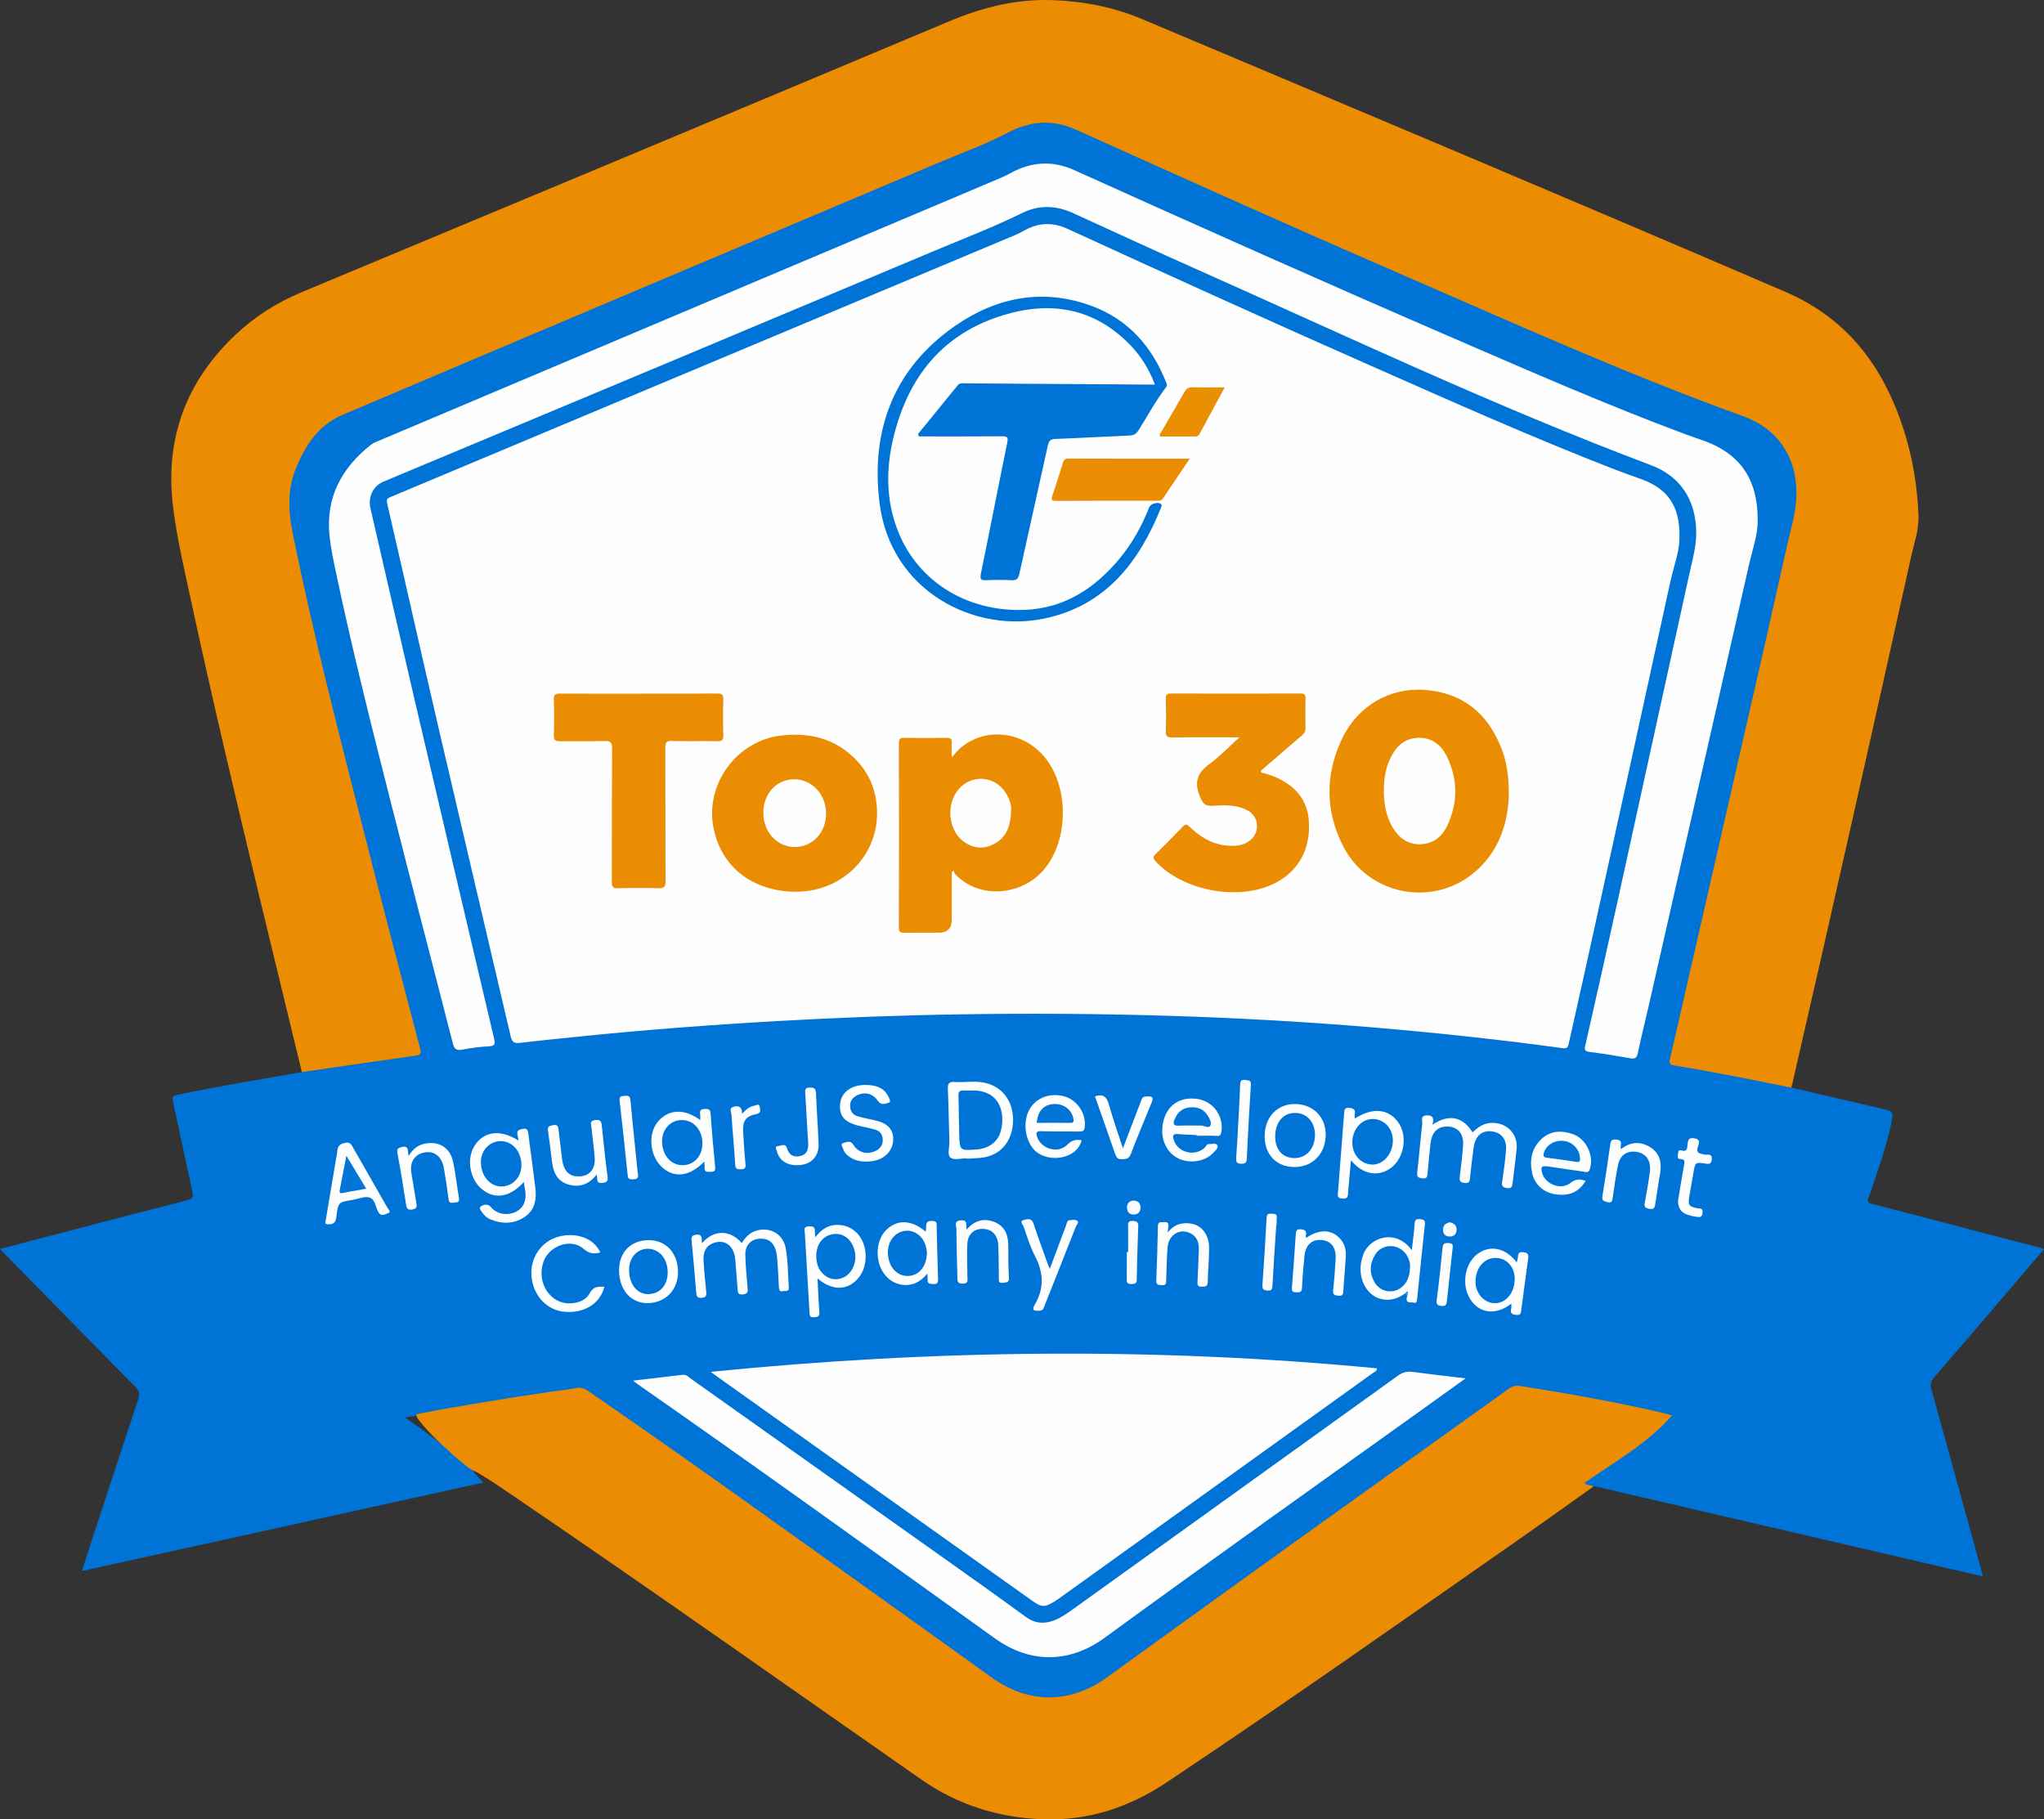
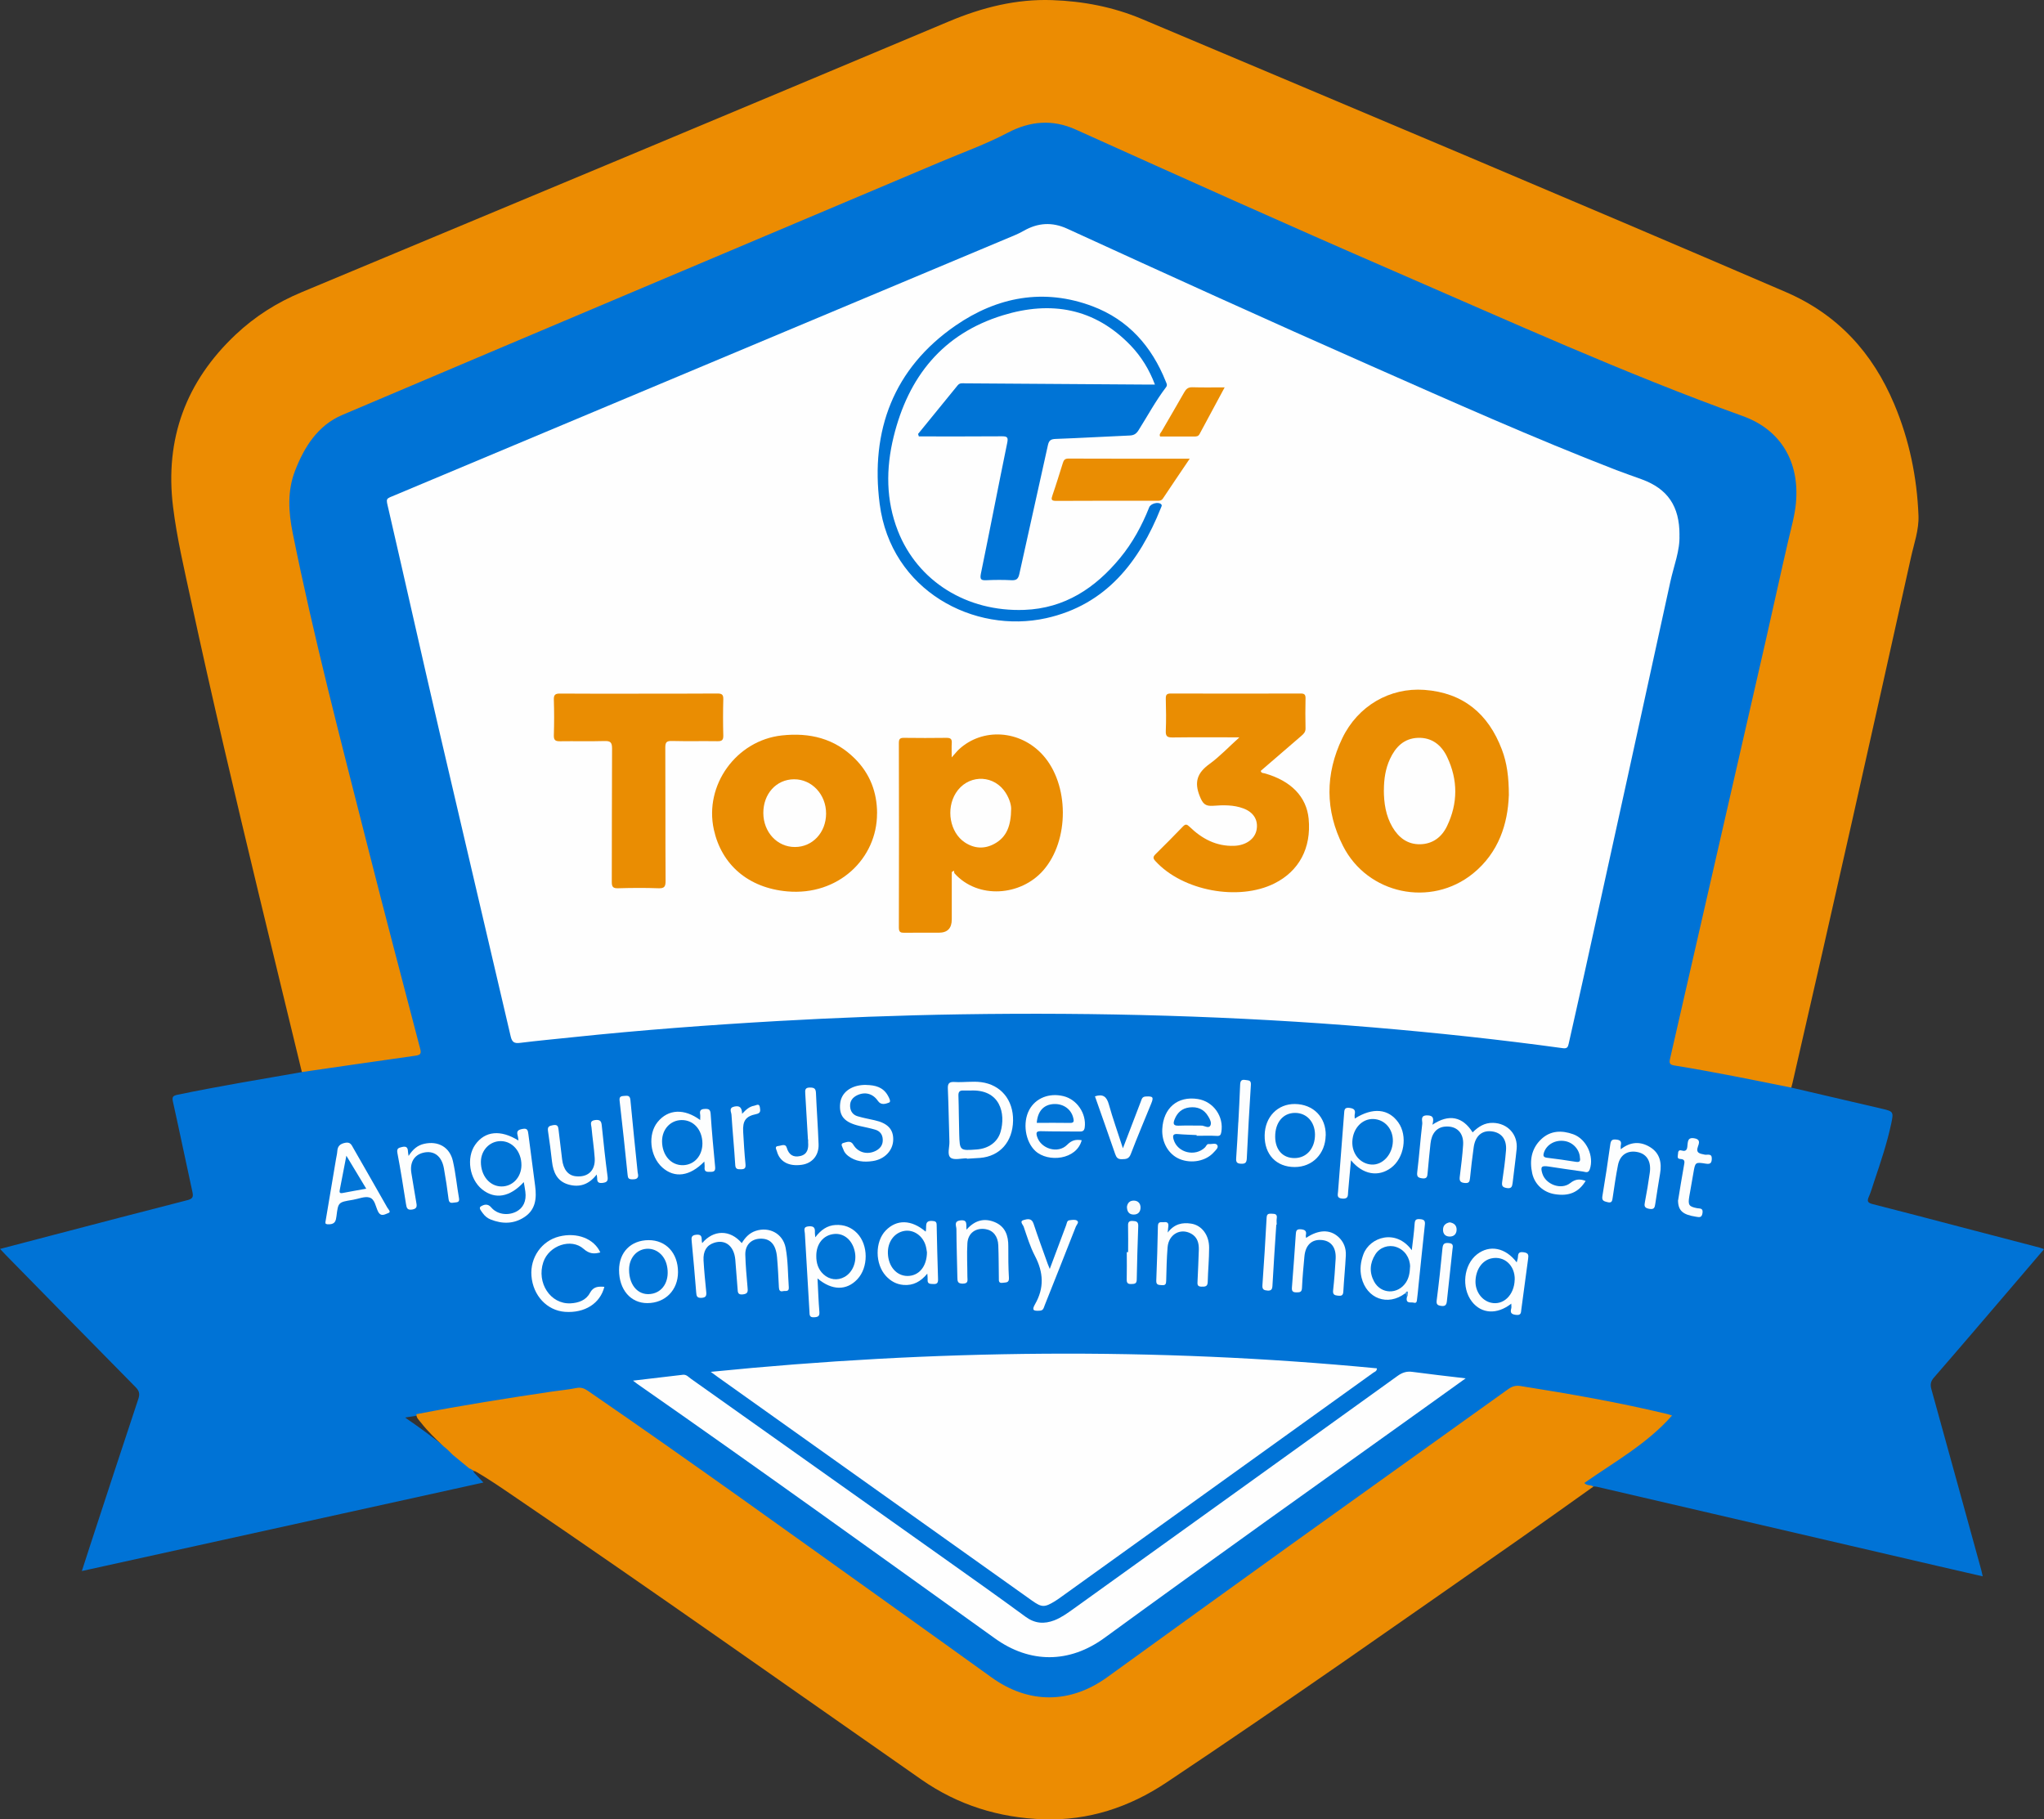
<svg xmlns="http://www.w3.org/2000/svg" id="Layer_2" data-name="Layer 2" viewBox="0 0 365.11 324.99">
  <rect x="0" y="0" width="365.11" height="324.99" fill="#333333" stroke="none" />
  <defs>
    <style>
      .cls-1 {
        fill: #fefefe;
      }

      .cls-1, .cls-2, .cls-3, .cls-4, .cls-5, .cls-6, .cls-7, .cls-8, .cls-9, .cls-10, .cls-11, .cls-12, .cls-13, .cls-14, .cls-15 {
        stroke-width: 0px;
      }

      .cls-2 {
        fill: #fdfefe;
      }

      .cls-3 {
        fill: #fdfdfe;
      }

      .cls-4 {
        fill: #4096e0;
      }

      .cls-5 {
        fill: #f7fafd;
      }

      .cls-6 {
        fill: #0274d6;
      }

      .cls-7 {
        fill: #ec8c02;
      }

      .cls-8 {
        fill: #ea8e02;
      }

      .cls-9 {
        fill: #0275d6;
      }

      .cls-10 {
        fill: #f8fbfd;
      }

      .cls-11 {
        fill: #fcfdfe;
      }

      .cls-12 {
        fill: #0074d6;
      }

      .cls-13 {
        fill: #ea8d02;
      }

      .cls-14 {
        fill: #0073d6;
      }

      .cls-15 {
        fill: #0174d6;
      }
    </style>
  </defs>
  <g id="Layer_1-2" data-name="Layer 1">
    <g>
      <path class="cls-14" d="m84.63,263.02c.54.57,1.08,1.14,1.72,1.82-23.86,5.26-47.68,10.51-71.73,15.81.53-1.64.99-3.08,1.46-4.51,2.87-8.76,5.73-17.52,8.64-26.27.29-.88.14-1.42-.49-2.06-7.75-7.85-15.46-15.73-23.18-23.6-.32-.32-.62-.66-1.04-1.1,3.29-.86,6.45-1.69,9.62-2.52,7.96-2.08,15.91-4.17,23.87-6.2.94-.24,1.06-.61.87-1.46-1.17-5.36-2.28-10.73-3.47-16.08-.19-.84-.08-1.1.83-1.29,7.37-1.52,14.79-2.75,22.19-4.04,1.21-.78,2.63-.72,3.96-.94,5.14-.82,10.28-1.55,15.44-2.27,1.46-.2,1.53-.3,1.15-1.77-2.25-8.66-4.52-17.32-6.76-25.98-2.82-10.92-5.58-21.86-8.3-32.81-2.48-9.98-4.93-19.96-6.98-30.04-.46-2.28-1.02-4.55-1.09-6.9-.19-6.58,2.68-11.7,7.55-15.87.81-.69,1.8-1.04,2.75-1.44,20.47-8.66,40.94-17.31,61.41-25.96,18.51-7.83,37.04-15.63,55.55-23.49,1.64-.7,3.12-1.76,4.91-2.13,3.66-.75,7.02,0,10.39,1.57,11.63,5.38,23.37,10.53,35.08,15.75,12.58,5.61,25.2,11.13,37.84,16.6,12.72,5.51,25.46,10.97,38.4,15.94,2.76,1.06,5.63,1.8,8.27,3.17,4.6,2.38,6.98,6.2,7.59,11.28.38,3.13-.23,6.11-.98,9.11-1.64,6.63-3.03,13.31-4.55,19.97-2.56,11.28-5.12,22.57-7.67,33.85-2.41,10.68-4.89,21.34-7.34,32.01-.55,2.39-1.12,4.78-1.65,7.18-.31,1.43-.25,1.55,1.22,1.8,5.33.91,10.65,1.91,15.95,3.01,1.33.28,2.73.34,3.91,1.13,5.42,1.26,10.84,2.52,16.26,3.79,1.97.46,2.03.56,1.6,2.6-.75,3.54-1.91,6.97-3.06,10.39-.3.91-.56,1.83-.94,2.7-.36.8-.23,1.1.66,1.33,5.11,1.29,10.21,2.65,15.31,3.98,4.82,1.26,9.64,2.52,14.47,3.78.24.06.47.16.85.29-2.07,2.42-4.08,4.78-6.09,7.13-4.52,5.28-9.02,10.57-13.58,15.81-.61.7-.68,1.27-.45,2.1,2.98,10.72,5.92,21.46,8.88,32.19.1.35.16.7.28,1.22-2.86-.66-5.6-1.28-8.34-1.92-20.19-4.69-40.38-9.39-60.57-14.08-.2-.05-.41-.04-.62-.05-.17-.01-.33.02-.5.03-.48.02-.99-.02-1.14-.55-.14-.48.31-.73.65-.96,2.79-1.89,5.61-3.74,8.37-5.67,2.19-1.52,3.96-3.49,6.14-5.28-1.5-.65-2.87-.8-4.19-1.1-7.31-1.66-14.7-2.86-22.09-4.08-.96-.16-1.77.08-2.57.65-16.29,11.63-32.54,23.31-48.82,34.96-7.48,5.35-14.94,10.72-22.34,16.18-2.95,2.18-6.21,3.62-9.88,3.78-3.84.17-7.44-.87-10.59-3.11-8.77-6.26-17.54-12.53-26.29-18.82-10.41-7.47-20.86-14.9-31.33-22.28-4.93-3.48-9.86-6.96-14.85-10.34-.85-.57-1.66-.77-2.68-.63-8.28,1.17-16.54,2.49-24.77,3.96-1.06.19-2.13.36-3.19.58-.76.17-1.55.23-2.19.37,2.31,1.58,4.63,3.28,6.89,5.06.6.42,1.11.95,1.73,1.35,1.03.77,1.98,1.64,2.99,2.43.28.27.55.55.67.93Z" />
      <path class="cls-7" d="m319.97,194.29c-6.97-1.4-13.93-2.83-20.94-3.96-.8-.13-.88-.47-.72-1.18,5.69-24.82,11.37-49.65,17.04-74.48,1.39-6.08,2.7-12.17,4.11-18.24.51-2.18,1.13-4.33,1.34-6.58.67-7.29-2.65-13.06-9.49-15.52-21.23-7.66-41.77-17-62.45-25.96-18.98-8.23-37.83-16.72-56.69-25.22-4.19-1.89-8.18-1.53-12.2.58-3.86,2.03-7.98,3.51-11.99,5.2-35.61,15.06-71.24,30.08-106.82,45.19-4.39,1.86-6.81,5.71-8.47,10.01-1.39,3.62-1.16,7.32-.41,11.06,3.75,18.67,8.59,37.07,13.26,55.51,3.1,12.24,6.32,24.45,9.52,36.67.21.8.07,1.09-.77,1.21-6.79.96-13.58,1.95-20.37,2.93-2.58-10.66-5.18-21.32-7.74-31.98-4.18-17.41-8.31-34.84-12.08-52.35-1.19-5.52-2.5-11.03-3.19-16.65-1.49-12.13,2.31-22.39,11.18-30.75,3.45-3.25,7.38-5.74,11.79-7.58C92.45,36.12,131.01,20.01,169.54,3.81,175.48,1.32,181.51-.2,187.94.02c5.53.19,10.91,1.22,16.02,3.37,38.36,16.18,76.74,32.3,114.98,48.76,9.34,4.02,15.56,10.87,19.43,20.07,2.67,6.35,4.05,13,4.32,19.88.1,2.57-.8,5-1.34,7.46-6.95,31.32-13.96,62.62-21.16,93.88-.07.28-.15.56-.22.84Z" />
      <path class="cls-7" d="m83.8,262.3c-.98-.8-1.95-1.61-2.93-2.41-.52-.52-1.02-1.05-1.61-1.49-1.45-1.35-2.87-2.73-4.09-4.29-.35-.45-.82-.83-.79-1.48,8.08-1.57,16.21-2.85,24.35-4.06,1.4-.21,2.81-.32,4.2-.61.82-.17,1.41.04,2.07.49,18.55,12.74,36.79,25.93,55.1,39,5.69,4.06,11.36,8.14,17.04,12.22,6.6,4.74,14,4.73,20.62-.04,10.86-7.84,21.71-15.7,32.59-23.51,13.01-9.34,26.05-18.63,39.06-27.97.7-.5,1.36-.69,2.19-.55,8.79,1.39,17.54,2.92,26.2,5,.28.07.55.17.87.27-4.45,5.05-10.26,8.27-15.67,12.05.47.54,1.16.29,1.62.65-4.3,3.05-8.59,6.13-12.92,9.16-21.03,14.69-42.01,29.47-63.36,43.71-6.65,4.43-13.94,6.83-21.97,6.56-7.91-.26-15.25-2.54-21.75-7.07-24.08-16.8-48.04-33.77-72.31-50.28-2.44-1.66-4.86-3.35-7.42-4.82-.43-.02-.66-.46-1.08-.5Z" />
      <path class="cls-1" d="m299.99,95.61c.12,2.71-1,5.46-1.62,8.29-5.09,23.39-10.24,46.76-15.38,70.13-.91,4.14-1.86,8.27-2.78,12.41-.13.56-.23.92-1.04.81-11.29-1.55-22.62-2.76-33.98-3.72-24.5-2.05-49.03-2.71-73.6-2.33-10.91.17-21.8.58-32.69,1.2-12.21.7-24.41,1.61-36.58,2.89-3.14.33-6.29.62-9.43,1.01-1.02.13-1.43-.12-1.67-1.16-4.25-18.25-8.56-36.49-12.8-54.74-3.05-13.11-5.98-26.25-9.01-39.37-.5-2.16-.6-1.84,1.35-2.66,36.85-15.46,73.7-30.91,110.55-46.37.53-.22,1.06-.49,1.56-.77,2.52-1.44,5.06-1.61,7.75-.38,18.01,8.26,36.06,16.46,54.18,24.46,14.55,6.43,29.08,12.92,43.92,18.67,1.51.58,3.05,1.1,4.57,1.66,4.59,1.69,6.73,4.78,6.71,9.95Z" />
-       <path class="cls-1" d="m313.96,92.72c.12,2.57-.91,5.37-1.56,8.24-5.97,26.26-11.94,52.51-17.91,78.77-.64,2.8-1.34,5.58-1.93,8.38-.18.85-.46,1.09-1.32.94-2.41-.43-4.84-.82-7.27-1.13-.82-.11-1-.27-.8-1.13,1.99-8.75,3.95-17.51,5.88-26.28,4.24-19.28,8.43-38.57,12.68-57.84.56-2.56,1.31-5.06,1.26-7.72-.11-5.66-2.81-9.87-8.1-11.86-27.67-10.41-54.37-23.07-81.35-35.08-7.33-3.26-14.6-6.63-21.9-9.96-3.02-1.38-6.1-1.46-9.05,0-5.23,2.57-10.66,4.65-16.02,6.9-32.67,13.73-65.35,27.43-98.05,41.08-1.97.82-2.79,2.86-2.35,4.76,2.65,11.5,5.27,23,7.95,34.49,4.68,20.07,9.39,40.13,14.12,60.19.23.97.21,1.4-.96,1.45-1.57.07-3.15.29-4.7.58-1.03.2-1.42-.06-1.69-1.1-3.61-14.13-7.32-28.23-10.9-42.37-3.5-13.81-7-27.63-9.94-41.58-.46-2.19-.94-4.4-1.18-6.63-.75-6.88,2.11-12.19,7.39-16.37.41-.33.94-.52,1.44-.73,37.04-15.66,74.08-31.31,111.12-46.97.61-.26,1.2-.56,1.79-.88,3.67-1.98,7.39-2.23,11.25-.49,22.61,10.2,45.26,20.31,68.02,30.15,13.61,5.89,27.2,11.83,41.1,17.02,1.21.45,2.43.84,3.64,1.29,6.19,2.28,9.35,6.84,9.34,13.87Z" />
      <path class="cls-1" d="m126.95,245.07c39.84-4,79.4-4.43,119-.63,0,.53-.39.61-.64.78-18.61,13.37-37.22,26.74-55.83,40.11-.34.24-.68.49-1.03.7-1.88,1.16-2.37,1.14-4.13-.11-18.7-13.31-37.41-26.62-56.11-39.93-.33-.24-.66-.48-1.26-.93Z" />
      <path class="cls-1" d="m261.8,246.23c-2.42,1.73-4.54,3.26-6.66,4.78-19.32,13.82-38.67,27.6-57.86,41.59-6.27,4.57-13.31,4.58-19.57.08-21.23-15.22-42.42-30.5-63.85-45.44-.2-.14-.39-.29-.79-.6,3.12-.37,6.02-.71,8.92-1.05.62-.07.99.4,1.41.7,14.97,10.61,29.93,21.22,44.88,31.84,4.99,3.54,9.98,7.07,14.91,10.69,1.68,1.23,3.33,1.33,5.16.63,1.25-.49,2.33-1.28,3.41-2.05,19.29-13.86,38.59-27.71,57.86-41.59.83-.6,1.62-.88,2.64-.74,3.04.41,6.09.75,9.54,1.16Z" />
      <path class="cls-1" d="m92.61,203.74c-.05-.32-.06-.61-.14-.89-.25-.82.12-1.04.88-1.18.88-.17.94.28,1.03.93.39,3.09.81,6.18,1.21,9.26.28,2.17.12,4.21-1.9,5.55-1.91,1.27-3.98,1.27-6.07.43-.55-.22-1.01-.6-1.35-1.07-.27-.38-.83-.97-.4-1.24.47-.3,1.22-.62,1.87.16,1.05,1.26,2.95,1.52,4.45.77,1.28-.64,1.87-1.91,1.65-3.58-.07-.56-.18-1.11-.28-1.71-2.47,2.7-5.13,3.15-7.43,1.31-2.29-1.83-2.88-5.69-1.23-8.01,1.74-2.43,4.51-2.71,7.7-.73Z" />
      <path class="cls-1" d="m255.85,200.93c2.97-1.99,5.41-1.47,7.2,1.36,1.01-1.01,2.15-1.75,3.65-1.7,2.61.07,4.46,2.08,4.21,4.67-.2,2.03-.49,4.04-.72,6.07-.08.66-.22,1.05-1.07.9-.78-.14-.89-.42-.79-1.14.28-1.85.53-3.71.68-5.57.16-2.01-.83-3.23-2.62-3.42-1.73-.18-2.9.88-3.16,2.92-.24,1.81-.48,3.63-.65,5.45-.06.66-.2.93-.95.86-.79-.07-.97-.39-.88-1.11.23-1.9.48-3.8.6-5.7.14-2.18-1.19-3.45-3.25-3.26-1.47.14-2.38,1.2-2.58,3.04-.18,1.74-.36,3.47-.51,5.21-.06.63-.07,1.11-.98.99-.82-.11-.97-.36-.87-1.18.35-2.85.55-5.71.89-8.56.06-.54-.44-1.5.86-1.51,1.19,0,1.23.63.95,1.69Z" />
      <path class="cls-1" d="m125.43,222.07c2-2.4,4.98-2.46,7.07,0,.6-.99,1.34-1.8,2.47-2.18,2.45-.81,4.87.48,5.36,3,.44,2.33.4,4.72.57,7.08.06.87-.62.58-1.03.68-.54.14-.72-.16-.74-.68-.09-1.79-.17-3.57-.33-5.35-.2-2.33-1.22-3.42-3.04-3.34-1.6.07-2.67,1.15-2.63,2.86.05,1.95.23,3.9.4,5.84.06.69.12,1.14-.82,1.25-.94.11-.92-.4-.96-.99-.14-1.74-.26-3.48-.41-5.22-.22-2.44-1.79-3.67-3.8-3-1.31.43-1.96,1.46-1.87,3.15.11,1.87.29,3.73.48,5.59.07.69-.03,1.05-.87,1.09-.8.03-.87-.34-.92-.95-.25-3.02-.5-6.05-.8-9.07-.07-.69-.13-1.17.82-1.26,1.01-.1.95.49.98,1.13,0,.11.04.22.07.36Z" />
      <path class="cls-2" d="m241.98,199.83c3.24-2.06,6.06-1.78,7.81.71,1.68,2.39,1.04,6.33-1.31,8.08-2.27,1.69-5.05,1.23-7.16-1.35-.18,1.99-.36,3.81-.51,5.63-.06.66.08,1.29-1.02,1.22-1.07-.07-.82-.69-.78-1.27.35-4.64.71-9.27,1.08-13.91.05-.57,0-1.16.96-1.03.79.11,1.11.36.94,1.16-.05.22,0,.46,0,.75Z" />
      <path class="cls-2" d="m172.7,206.92c-.99,0-2.26.37-2.88-.1-.69-.53-.2-1.87-.23-2.85-.11-3.16-.14-6.32-.28-9.47-.05-1.01.29-1.27,1.24-1.21,1.57.1,3.15-.18,4.73.03,3.48.46,5.74,3.16,5.68,6.88-.07,3.77-2.35,6.36-5.89,6.65-.79.06-1.57.1-2.36.15v-.08Z" />
      <path class="cls-2" d="m146.03,228.39c.11,2.11.17,4.02.33,5.92.07.8-.2.97-.94,1.01-.87.05-.8-.45-.83-1.01-.27-4.65-.55-9.3-.82-13.95-.03-.57-.38-1.22.72-1.29,1.02-.07,1.11.4,1.07,1.16,0,.21.04.41.07.8.98-1.28,2.1-2.12,3.64-2.2,1.5-.08,2.79.4,3.83,1.47,2.03,2.1,2.04,6.11.04,8.23-1.92,2.04-4.53,2.04-7.12-.16Z" />
      <path class="cls-2" d="m250.99,231.05c-3.11,2.34-6.88.95-7.79-2.84-.34-1.43-.16-2.8.34-4.15,1.14-3.06,5.81-4.62,8.64-.72.19-1.67.41-3.2.51-4.74.05-.72.28-.86.97-.81.7.06.94.27.86.98-.4,3.63-.76,7.26-1.14,10.9-.08.78-.14,1.57-.25,2.35-.05.34-.02.86-.6.69-.49-.14-1.39.24-1.25-.85.07-.33.37-.75-.3-.8Z" />
      <path class="cls-2" d="m125.07,200.08c0-.41.04-.7,0-.98-.12-.67.06-.97.81-1,.71-.03,1,.07,1.06.89.21,3.15.5,6.3.8,9.44.06.65-.1.91-.76.91-.61,0-1.21.11-1.12-.82.03-.31-.03-.62-.05-1.02-2.59,2.66-5.3,3.01-7.49,1.07-2.25-2-2.65-5.96-.83-8.16,1.88-2.28,4.73-2.43,7.59-.32Z" />
      <path class="cls-2" d="m283.23,210.97c-1.26,2.04-2.97,2.76-5.49,2.36-2.01-.31-3.61-1.73-4.05-3.73-.5-2.28-.15-4.42,1.61-6.09,1.66-1.57,3.67-1.62,5.71-.89,2.38.85,3.78,3.94,2.96,6.28-.27.76-.82.43-1.24.38-2.06-.27-4.11-.6-6.16-.9-1.22-.18-1.43.06-1.08,1.23.58,1.97,3.35,3.03,4.99,1.74.92-.73,1.71-.79,2.75-.39Z" />
      <path class="cls-2" d="m269.96,232.88c-2.55,2.01-5.34,1.83-7.04-.36-1.92-2.49-1.48-6.58.92-8.45,2.25-1.75,5.09-1.2,7.08,1.44.09-.36.21-.65.22-.95.03-.71.21-.97,1.05-.85.88.13.85.54.77,1.16-.41,3.01-.82,6.01-1.21,9.02-.08.58,0,1.12-.97,1-.88-.11-1.04-.42-.83-1.18.06-.23,0-.49,0-.85Z" />
      <path class="cls-2" d="m165.35,220.02c.24-.81-.34-2.03,1.19-1.91.49.04.76.11.77.69.06,3.23.15,6.47.25,9.7.02.62-.14.92-.82.88-.57-.03-1.12.03-1.04-.8.02-.28-.03-.57-.06-1.06-1.18,1.44-2.54,2.17-4.27,2.02-1.26-.11-2.28-.68-3.13-1.61-1.95-2.14-1.97-6.11-.03-8.11,1.96-2.02,4.58-1.98,7.15.21Z" />
      <path class="cls-1" d="m213.75,202.77c-1.12-.06-2.24-.08-3.36-.18-.9-.08-.95.31-.74,1.02.69,2.31,3.82,3.09,5.59,1.37.23-.22.31-.66.72-.61.51.06,1.22-.26,1.49.22.25.44-.31.89-.63,1.25-1.4,1.58-3.98,2.08-6.09,1.22-1.99-.82-3.24-2.96-3.12-5.35.19-3.79,2.74-5.95,6.35-5.38,2.8.44,4.7,3.15,4.19,5.94-.09.47-.22.69-.79.65-1.2-.07-2.41-.02-3.61-.02,0-.04,0-.08,0-.12Z" />
      <path class="cls-1" d="m193.22,203.69c-.92,3.51-6,4.02-8.27,1.93-1.8-1.66-2.34-5.06-1.09-7.37,1.13-2.09,3.56-3.06,6.11-2.43,2.42.59,4.11,3.13,3.79,5.58-.09.7-.46.75-1.02.74-2.24-.03-4.49,0-6.73-.06-.82-.02-1.01.17-.76.97.67,2.18,3.73,3.12,5.37,1.46.79-.8,1.52-1,2.59-.82Z" />
      <path class="cls-2" d="m58.12,218.37c.67-4,1.29-7.68,1.91-11.37.08-.45.19-.9.22-1.35.06-.9.48-1.31,1.41-1.5.94-.19,1.14.4,1.46.96,2.02,3.53,4.05,7.06,6.06,10.61.17.3.75.8.18.98-.51.17-1.29.77-1.82-.25-.46-.89-.56-2.25-1.56-2.53-.87-.24-1.94.25-2.92.41-.04,0-.08,0-.12.02-2.51.42-2.53.41-2.84,2.92-.1.8-.24,1.39-1.26,1.44-.61.03-.75-.1-.7-.33Z" />
      <path class="cls-2" d="m107.96,229.86c-.75,3-3.51,4.74-7.04,4.49-3.22-.24-5.72-2.92-5.99-6.43-.26-3.28,1.83-6.25,4.94-7.03,3.19-.8,6.24.38,7.36,2.84-1.1.31-1.96.27-2.97-.62-2.24-2-6.21-.61-7.21,2.36-1.24,3.7,1.27,7.53,4.85,7.36,1.44-.07,2.78-.55,3.47-1.85.63-1.18,1.52-1.18,2.59-1.1Z" />
      <path class="cls-2" d="m154.75,193.82c1.56.03,2.98.37,3.83,1.87.23.41.64,1.13.22,1.28-.57.21-1.41.54-1.99-.31-.9-1.32-2.31-1.67-3.71-1-.82.4-1.3,1.04-1.25,1.98.04.88.5,1.52,1.34,1.77.99.29,2.01.49,3.03.71,2.33.51,3.38,1.62,3.33,3.51-.05,1.91-1.54,3.47-3.65,3.78-1.57.24-3.07.1-4.39-.91-.41-.31-.73-.71-.88-1.19-.11-.37-.62-.98.04-1.14.52-.12,1.27-.52,1.75.31.84,1.44,2.56,1.87,4.06,1.08.8-.43,1.25-1.08,1.2-2.02-.04-.9-.52-1.5-1.36-1.74-.91-.27-1.85-.45-2.78-.66-2.7-.63-3.69-1.76-3.47-3.99.19-1.95,1.87-3.25,4.3-3.34.12,0,.25,0,.37,0Z" />
      <path class="cls-2" d="m236.8,202.84c-.06,3.28-2.37,5.64-5.53,5.64-3.3,0-5.43-2.25-5.37-5.67.05-3.29,2.32-5.62,5.41-5.59,3.28.04,5.56,2.36,5.5,5.61Z" />
      <path class="cls-2" d="m110.58,226.89c0-3.2,2.12-5.34,5.28-5.35,3.11-.01,5.25,2.31,5.25,5.71,0,3.22-2.28,5.53-5.47,5.54-2.99.01-5.06-2.41-5.06-5.89Z" />
      <path class="cls-2" d="m106.58,209.82c-1.41,1.82-3.11,2.35-5.09,1.77-1.98-.59-2.67-2.19-2.89-4.09-.21-1.81-.43-3.63-.71-5.43-.12-.78.17-.94.89-1.07.79-.14.92.18.99.8.2,1.77.42,3.55.64,5.32.22,1.82,1.08,2.87,2.45,3.01,2.16.23,3.51-1.03,3.37-3.25-.12-1.82-.41-3.63-.57-5.45-.05-.54-.42-1.23.69-1.35.95-.1,1.08.31,1.15,1.07.31,3.02.63,6.03,1.03,9.04.1.79-.13,1.02-.85,1.12-.69.09-1.03-.07-1.01-.8,0-.16-.04-.33-.08-.66Z" />
      <path class="cls-2" d="m289.49,205.32c1.75-1.4,3.56-1.46,5.3-.37,1.72,1.08,2.07,2.79,1.74,4.71-.31,1.8-.58,3.61-.86,5.42-.1.61-.17,1.03-1.07.87-.92-.17-.91-.54-.77-1.26.33-1.71.62-3.44.86-5.16.29-2.01-.49-3.33-2.08-3.7-1.83-.42-3.23.43-3.6,2.31-.38,1.92-.65,3.85-.94,5.78-.09.58-.11,1.05-.95.83-.64-.16-1.03-.27-.89-1.09.51-3.07.99-6.16,1.41-9.24.11-.78.39-.92,1.11-.84.75.08.91.4.76,1.06-.04.19,0,.39,0,.69Z" />
      <path class="cls-2" d="m72.99,206.49c.78-1.23,1.63-1.9,2.78-2.16,2.49-.56,4.56.58,5.13,3.08.5,2.18.7,4.43,1.09,6.63.13.74-.31.73-.78.78-.49.05-.97.23-1.08-.58-.23-1.85-.51-3.7-.84-5.54-.4-2.24-1.84-3.26-3.75-2.76-1.58.42-2.36,1.75-2.06,3.6.27,1.72.58,3.44.86,5.16.1.61.29,1.21-.69,1.37-.9.15-1.02-.27-1.13-.98-.48-3.03-.95-6.07-1.53-9.09-.16-.86.19-.95.83-1.1.71-.17,1.02.05,1.05.76,0,.16.04.33.11.82Z" />
      <path class="cls-3" d="m172.66,219.65c1.5-1.7,3.18-2.08,5-1.34,1.9.78,2.47,2.41,2.45,4.35-.01,1.87,0,3.74.11,5.61.05.94-.53.8-1.1.89-.76.12-.7-.36-.7-.83-.03-1.95-.02-3.91-.1-5.86-.06-1.62-.92-2.67-2.24-2.89-1.77-.3-3.17.68-3.28,2.52-.12,1.98,0,3.98,0,5.98,0,.59.24,1.23-.83,1.23-.97,0-.94-.47-.96-1.15-.05-2.87-.16-5.73-.17-8.59,0-.54-.54-1.42.74-1.56,1.3-.14.97.74,1.06,1.64Z" />
      <path class="cls-2" d="m233.3,221.14c2.21-1.49,4.22-1.55,5.73-.21,1,.89,1.43,2.04,1.37,3.35-.11,2.16-.33,4.31-.45,6.47-.04.73-.4.77-.98.71-.62-.07-.93-.22-.84-.98.21-1.86.34-3.72.45-5.59.12-2.06-.84-3.28-2.61-3.38-1.71-.1-2.79.96-2.97,2.96-.17,1.86-.35,3.72-.43,5.59-.03.79-.39.81-1.01.81-.68,0-.84-.27-.79-.89.25-3.15.48-6.3.69-9.45.04-.63.11-.99.89-.93.74.06,1.08.29.91,1.06-.03.14.02.3.04.48Z" />
      <path class="cls-2" d="m208.57,220.2c1.21-1.58,2.64-1.85,4.2-1.61,1.87.28,3.22,2.02,3.21,4.31,0,2.03-.2,4.07-.25,6.1-.02.84-.45.86-1.12.85-.8-.01-.72-.48-.7-.99.08-1.87.18-3.74.23-5.61.03-1.18-.25-2.25-1.37-2.87-1.92-1.06-4.02.12-4.21,2.43-.16,1.99-.2,3.98-.25,5.98-.01.56-.12.85-.75.79-.55-.05-1.06.03-1.02-.82.13-3.24.23-6.48.29-9.72.02-.94.62-.65,1.1-.71.61-.08.84.18.76.78-.04.24-.05.49-.11,1.1Z" />
      <path class="cls-2" d="m187.52,226.67c1.04-2.77,1.97-5.29,2.92-7.8.13-.33.12-.82.58-.88.45-.06,1.01-.16,1.34.05.47.29-.05.74-.18,1.07-1.84,4.71-3.72,9.41-5.59,14.12-.16.4-.19.86-.84.91-1.19.09-1.46-.11-.88-1.13,1.69-2.92,1.53-5.72-.01-8.66-.86-1.64-1.4-3.46-2.01-5.22-.13-.36-.81-.97.02-1.19.57-.15,1.39-.41,1.74.63.79,2.4,1.67,4.78,2.52,7.16.08.23.19.46.38.95Z" />
      <path class="cls-2" d="m195.58,195.85c1.47-.48,2.1.08,2.48,1.41.71,2.54,1.6,5.03,2.52,7.87,1.15-3.01,2.18-5.7,3.21-8.38.16-.42.23-.84.87-.87,1.3-.07,1.45.1.97,1.28-1.22,3-2.49,5.98-3.64,9-.33.87-.84.91-1.6.92-.75.02-.98-.33-1.2-.95-1.17-3.41-2.38-6.8-3.6-10.28Z" />
      <path class="cls-2" d="m299.76,214.39c.32-1.94.65-4.07,1.04-6.19.12-.65.24-1.12-.67-1.16-.66-.03-.4-.59-.39-.97,0-.39.16-.68.61-.55,1.08.32,1.03-.5,1.09-1.11.08-.75.21-1.23,1.19-1.07,1.07.17.92.79.68,1.43-.46,1.25.33,1.31,1.21,1.5.44.09,1.29-.3,1.25.74-.03.73-.24,1-1.05.87-1.91-.31-1.91-.26-2.23,1.62-.24,1.43-.51,2.86-.75,4.29-.24,1.49-.04,1.76,1.4,2.04.48.09,1.12-.06.97.87-.13.88-.58.75-1.2.65-2.33-.36-3.17-1.08-3.17-2.96Z" />
      <path class="cls-2" d="m144.32,203.58c-.16-2.73-.31-5.47-.48-8.2-.04-.64-.06-1.11.84-1.1.72,0,1.03.16,1.07.94.13,3.07.36,6.13.47,9.2.07,1.99-1.15,3.4-3.01,3.66-2.31.33-3.94-.55-4.44-2.42-.09-.33-.48-.88.26-.94.51-.04,1.26-.5,1.5.3.38,1.3,1.2,1.78,2.43,1.49,1.27-.3,1.48-1.31,1.39-2.44-.01-.17,0-.33,0-.5,0,0-.02,0-.03,0Z" />
      <path class="cls-11" d="m221.2,200.49c.11-2.24.24-4.47.32-6.71.03-.68.21-.98.96-.85.55.1,1.01,0,.96.86-.29,4.38-.52,8.77-.73,13.16-.04.78-.31.98-1.05.94-.69-.03-.9-.27-.85-.96.16-2.15.26-4.3.38-6.46,0,0,0,0,0,0Z" />
      <path class="cls-3" d="m113.92,209.5c.09.45.31,1.23-1.01,1.18-.64-.02-.74-.22-.8-.77-.45-4.41-.92-8.83-1.43-13.24-.08-.68.12-.85.75-.89.62-.04,1.1-.17,1.18.75.39,4.21.84,8.42,1.3,12.96Z" />
      <path class="cls-11" d="m132.56,198.97c.73-.79,1.33-1.3,2.15-1.44.38-.06.92-.52,1.03.32.08.55.17,1-.65,1.17-1.89.39-2.45,1.19-2.34,3.18.11,1.91.22,3.82.41,5.72.07.7-.08.96-.81.96-.61,0-.98,0-1.02-.8-.18-2.98-.48-5.96-.67-8.95-.03-.48-.55-1.24.54-1.46,1-.2,1.32.24,1.36,1.3Z" />
      <path class="cls-3" d="m227.98,218.76c-.24,3.65-.49,7.3-.69,10.95-.04.64-.23.88-.88.84-.64-.05-.97-.2-.91-.96.28-4.02.54-8.04.75-12.06.04-.76.4-.72.96-.71.6.01.96.11.85.83-.06.36-.01.75-.01,1.12-.02,0-.04,0-.06,0Z" />
      <path class="cls-11" d="m259.45,223.18c-.33,3.09-.68,6.18-1,9.27-.07.67-.31.94-1.01.84-.64-.09-.91-.25-.81-1.01.4-3.08.73-6.17,1.03-9.27.08-.81.33-1.02,1.13-.95.87.07.74.58.66,1.12Z" />
      <path class="cls-11" d="m201.51,223.67c0-1.57.03-3.15-.01-4.72-.02-.66.21-.88.86-.84.63.03.99.16.96.92-.12,3.19-.21,6.39-.27,9.58-.01.73-.4.75-.95.77-.66.03-.86-.2-.84-.85.04-1.62.01-3.24.01-4.85h.25Z" />
      <path class="cls-10" d="m201.29,215.65c.08-.75.51-1.2,1.29-1.17.73.03,1.15.54,1.15,1.23,0,.74-.42,1.27-1.23,1.26-.81,0-1.17-.51-1.2-1.31Z" />
      <path class="cls-5" d="m258.96,218.36c.78.12,1.25.57,1.23,1.33-.02.77-.5,1.24-1.29,1.21-.74-.03-1.14-.48-1.14-1.21,0-.79.47-1.19,1.2-1.33Z" />
      <path class="cls-4" d="m250.99,231.05c.1-.12.19-.32.31-.34.23-.04.21.19.19.33-.05.27-.13.54-.2.81-.1-.27.03-.62-.3-.8Z" />
      <path class="cls-12" d="m163.99,77.52c2.36-2.89,4.72-5.78,7.07-8.68.4-.49.89-.36,1.37-.36,10.82.07,21.65.14,32.47.22.41,0,.83,0,1.4,0-1.01-2.68-2.43-4.99-4.33-6.98-6.44-6.7-14.25-8.03-22.82-5.4-10.78,3.31-16.91,11.01-19.53,21.72-1.38,5.65-1.39,11.3.77,16.81,3.53,8.98,12.28,14.48,22.59,14.1,7.19-.27,12.66-3.89,17.1-9.28,2.24-2.72,3.9-5.78,5.2-9.05.26-.66,1.59-1.02,2.1-.57.26.22.07.45-.01.67-3.86,9.67-9.83,17.34-20.5,19.71-12.84,2.85-27.73-4.86-29.74-20.42-1.68-13.07,2.47-24.21,13.57-31.86,7.41-5.11,15.74-6.72,24.45-3.44,6.39,2.41,10.58,7.16,13.09,13.45.12.31.35.62.03,1.03-1.84,2.42-3.28,5.1-4.9,7.67-.4.64-.83.91-1.58.94-4.41.19-8.81.45-13.22.61-.87.03-1.2.26-1.39,1.13-1.68,7.67-3.42,15.33-5.1,23-.19.86-.51,1.15-1.39,1.11-1.49-.08-3-.07-4.49,0-.92.04-1.2-.11-.99-1.16,1.6-7.78,3.1-15.57,4.7-23.35.2-.97.06-1.21-.93-1.2-4.95.04-9.9.02-14.85.02-.05-.15-.09-.29-.14-.44Z" />
      <path class="cls-13" d="m269.51,142.14c-.18,4.96-1.76,10.15-6.4,13.91-7.52,6.09-18.83,3.72-23.22-4.94-3.2-6.32-3.19-12.84-.13-19.22,2.79-5.81,8.52-9.1,14.67-8.65,6.94.51,11.42,4.27,13.84,10.65.91,2.39,1.25,4.9,1.25,8.26Z" />
      <path class="cls-13" d="m170.01,155.82v8.43q0,2.37-2.31,2.37c-2.04,0-4.08-.02-6.12.01-.7.01-1.02-.09-1.02-.92.03-10.99.03-21.97,0-32.96,0-.68.15-.95.89-.94,2.54.04,5.08.03,7.62,0,.69,0,.99.18.94.91-.05.73-.01,1.46-.01,2.58.59-.65.91-1.07,1.29-1.43,4.23-3.91,10.92-3.47,14.96.98,4.78,5.26,4.79,15.3.1,20.64-4.03,4.6-11.65,5.17-15.83.55-.1-.11-.08-.34-.12-.51-.14.09-.27.18-.41.27Z" />
      <path class="cls-13" d="m221.41,131.72c-4.26,0-8.13-.03-11.99.02-.93.01-1.22-.23-1.18-1.17.08-1.91.05-3.83,0-5.74-.01-.67.13-.94.88-.94,7.74.03,15.48.02,23.22,0,.65,0,.87.19.86.85-.04,1.79-.04,3.58,0,5.37.02.64-.32.98-.74,1.34-2.43,2.08-4.85,4.18-7.26,6.26.1.44.44.37.69.44,4.73,1.33,7.49,4.18,7.87,8.13.49,5.2-1.7,9.33-6.12,11.54-6.41,3.2-16.39,1.33-21.24-3.98-.43-.46-.49-.75-.02-1.22,1.66-1.63,3.3-3.29,4.92-4.97.46-.48.71-.41,1.16.02,2.22,2.16,4.8,3.55,8.01,3.43,2.12-.08,3.72-1.25,4-2.92.29-1.72-.57-3.09-2.37-3.76-1.76-.66-3.62-.61-5.43-.47-1.41.1-1.84-.41-2.36-1.71-1.03-2.54-.44-4.18,1.71-5.74,1.83-1.33,3.41-3.01,5.37-4.78Z" />
      <path class="cls-13" d="m156.66,145.31c.02,8.05-6.91,14.74-16.04,13.93-6.97-.62-11.73-4.77-13.11-11.04-1.75-7.96,4.02-15.93,12.14-16.82,4.98-.54,9.42.52,13.06,4.15,2.7,2.7,3.95,5.99,3.96,9.78Z" />
      <path class="cls-13" d="m114.04,123.91c4.7,0,9.4.02,14.1-.02.79,0,1.08.18,1.06,1.02-.06,2.16-.06,4.33,0,6.49.02.86-.3,1.02-1.07,1.01-2.7-.04-5.41.03-8.11-.04-.92-.02-1.18.2-1.18,1.15.04,7.95,0,15.89.05,23.84,0,1.01-.2,1.36-1.27,1.32-2.41-.09-4.83-.07-7.24,0-.89.02-1.1-.27-1.1-1.12.03-7.95,0-15.89.05-23.84,0-1.15-.33-1.37-1.39-1.34-2.62.08-5.24,0-7.86.04-.82.01-1.18-.14-1.15-1.07.07-2.12.07-4.24,0-6.36-.03-.9.28-1.1,1.13-1.09,4.66.04,9.32.02,13.98.02Z" />
      <path class="cls-13" d="m212.53,81.92c-1.7,2.52-3.26,4.81-4.8,7.13-.29.43-.67.41-1.09.41-5.99,0-11.99-.02-17.98.02-.92,0-.91-.29-.66-1.01.65-1.88,1.23-3.79,1.83-5.69.16-.49.3-.86.98-.86,7.16.03,14.31.02,21.72.02Z" />
      <path class="cls-8" d="m218.76,69.19c-1.48,2.74-2.99,5.54-4.49,8.35-.22.41-.54.44-.94.44-2.03,0-4.07,0-6.1,0-.21-.42.11-.65.26-.91,1.35-2.34,2.72-4.66,4.05-7,.34-.6.7-.91,1.45-.89,1.89.06,3.79.02,5.76.02Z" />
      <path class="cls-12" d="m93.14,208.16c-.02,2.16-1.59,3.82-3.6,3.79-2.07-.03-3.65-1.92-3.64-4.38,0-2.08,1.57-3.72,3.54-3.72,2.1,0,3.72,1.89,3.7,4.31Z" />
      <path class="cls-12" d="m248.8,203.91c-.08,2.34-1.81,4.23-3.79,4.13-2.03-.11-3.54-1.91-3.45-4.11.09-2.32,1.72-4.08,3.72-4.03,2.07.06,3.59,1.8,3.52,4.02Z" />
      <path class="cls-12" d="m173.24,194.82c5.49-.32,6.43,4.17,5.48,7.4-.53,1.81-2.15,2.96-4.23,3.12-3.05.23-3.06.23-3.15-2.75-.07-2.28-.06-4.57-.14-6.85-.03-.72.24-.97.91-.93.41.02.83,0,1.12,0Z" />
      <path class="cls-12" d="m145.81,224.36c-.01-2.16,1.26-3.73,3.19-3.92,1.8-.18,3.32,1.16,3.71,3.26.34,1.79-.43,3.61-1.85,4.41-1.25.7-2.71.52-3.79-.49-.94-.88-1.27-2.01-1.26-3.26Z" />
      <path class="cls-12" d="m251.87,226.29c-.04,1.1-.2,2.02-.76,2.85-1.45,2.14-4.43,2.06-5.66-.2-.88-1.63-.77-3.31.22-4.86.8-1.27,2.37-1.77,3.72-1.32,1.51.5,2.48,1.92,2.49,3.54Z" />
      <path class="cls-12" d="m125.47,204.23c.02,2.22-1.45,3.88-3.48,3.92-2.13.04-3.72-1.77-3.73-4.28,0-2.13,1.48-3.75,3.48-3.78,2.13-.03,3.7,1.71,3.73,4.14Z" />
      <path class="cls-15" d="m282.23,206.89c.08.5-.06.77-.73.66-1.72-.28-3.45-.52-5.18-.73-.68-.08-.7-.42-.53-.94.49-1.45,2.05-2.31,3.71-2.04,1.49.23,2.69,1.55,2.72,3.05Z" />
      <path class="cls-12" d="m270.56,228.61c-.07,2.75-2.04,4.64-4.27,4.1-1.62-.39-2.78-2.03-2.73-3.85.06-2.08,1.19-3.7,2.84-4.06,2.31-.5,4.23,1.26,4.17,3.81Z" />
      <path class="cls-12" d="m165.58,223.68c-.02,2.62-1.47,4.25-3.46,4.26-1.97,0-3.44-1.68-3.52-4.04-.07-2.06,1.15-3.71,2.96-4.01,1.64-.27,3.29.87,3.8,2.67.13.47.18.97.21,1.12Z" />
      <path class="cls-6" d="m214.74,201.08c-1.4,0-2.81-.04-4.21.01-.98.04-1-.4-.72-1.12.48-1.22,1.33-1.98,2.65-2.14,1.44-.17,2.61.31,3.36,1.6.3.5.64,1.12.39,1.63-.28.55-.96.11-1.46.02Z" />
      <path class="cls-15" d="m185.19,200.59c.16-2.09,1.24-3.26,3.01-3.36,1.74-.1,3.16.92,3.52,2.51.11.49.18.87-.57.86-1.99-.04-3.97-.01-5.96-.01Z" />
      <path class="cls-9" d="m61.87,206.46c1.28,2.12,2.37,3.93,3.55,5.89-1.49.27-2.86.5-4.22.77-.68.13-.55-.29-.49-.66.35-1.86.72-3.73,1.16-6Z" />
      <path class="cls-12" d="m227.78,203.06c-.01-2.55,1.41-4.25,3.55-4.25,2.06,0,3.53,1.59,3.56,3.84.02,2.46-1.46,4.2-3.61,4.23-2.12.03-3.49-1.45-3.5-3.81Z" />
      <path class="cls-12" d="m112.37,226.82c0-2.03,1.27-3.57,3.07-3.73,1.74-.15,3.28,1.09,3.69,3,.53,2.43-.5,4.51-2.48,4.99-2.42.58-4.28-1.27-4.28-4.25Z" />
      <path class="cls-1" d="m247.2,141.15c0-1.93.27-3.82,1.09-5.58.99-2.13,2.5-3.67,4.99-3.76,2.48-.09,4.2,1.28,5.21,3.41,1.95,4.1,1.95,8.27-.02,12.37-.95,1.97-2.57,3.19-4.82,3.23-2.25.03-3.82-1.19-4.93-3.07-1.19-2.04-1.52-4.28-1.53-6.59Z" />
      <path class="cls-1" d="m180.62,144.45c-.03,3.13-.83,5.1-2.98,6.28-1.78.98-3.61.88-5.31-.25-2.66-1.77-3.39-5.96-1.59-8.82,1.98-3.15,6.27-3.41,8.56-.51.87,1.11,1.32,2.48,1.32,3.3Z" />
      <path class="cls-1" d="m136.35,145.24c-.01-3.44,2.32-6.01,5.48-6.03,3.18-.02,5.75,2.72,5.73,6.14-.01,3.38-2.43,5.97-5.58,5.96-3.16,0-5.62-2.66-5.63-6.07Z" />
    </g>
  </g>
</svg>